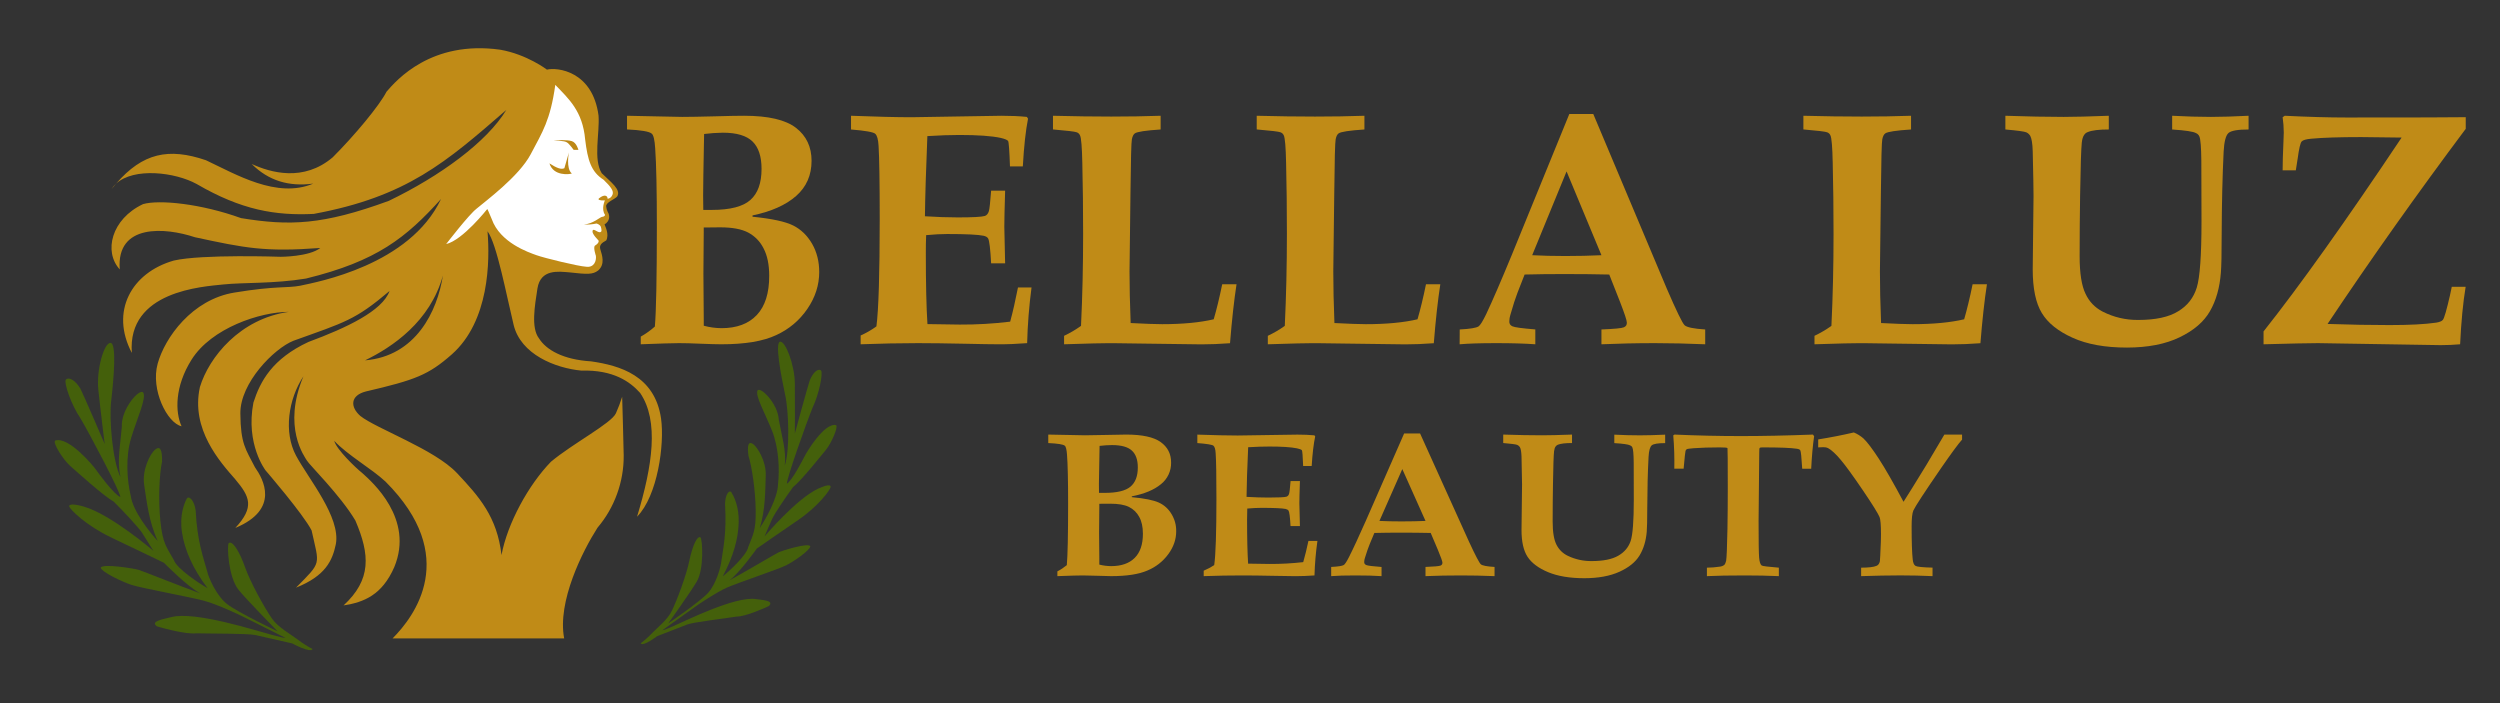
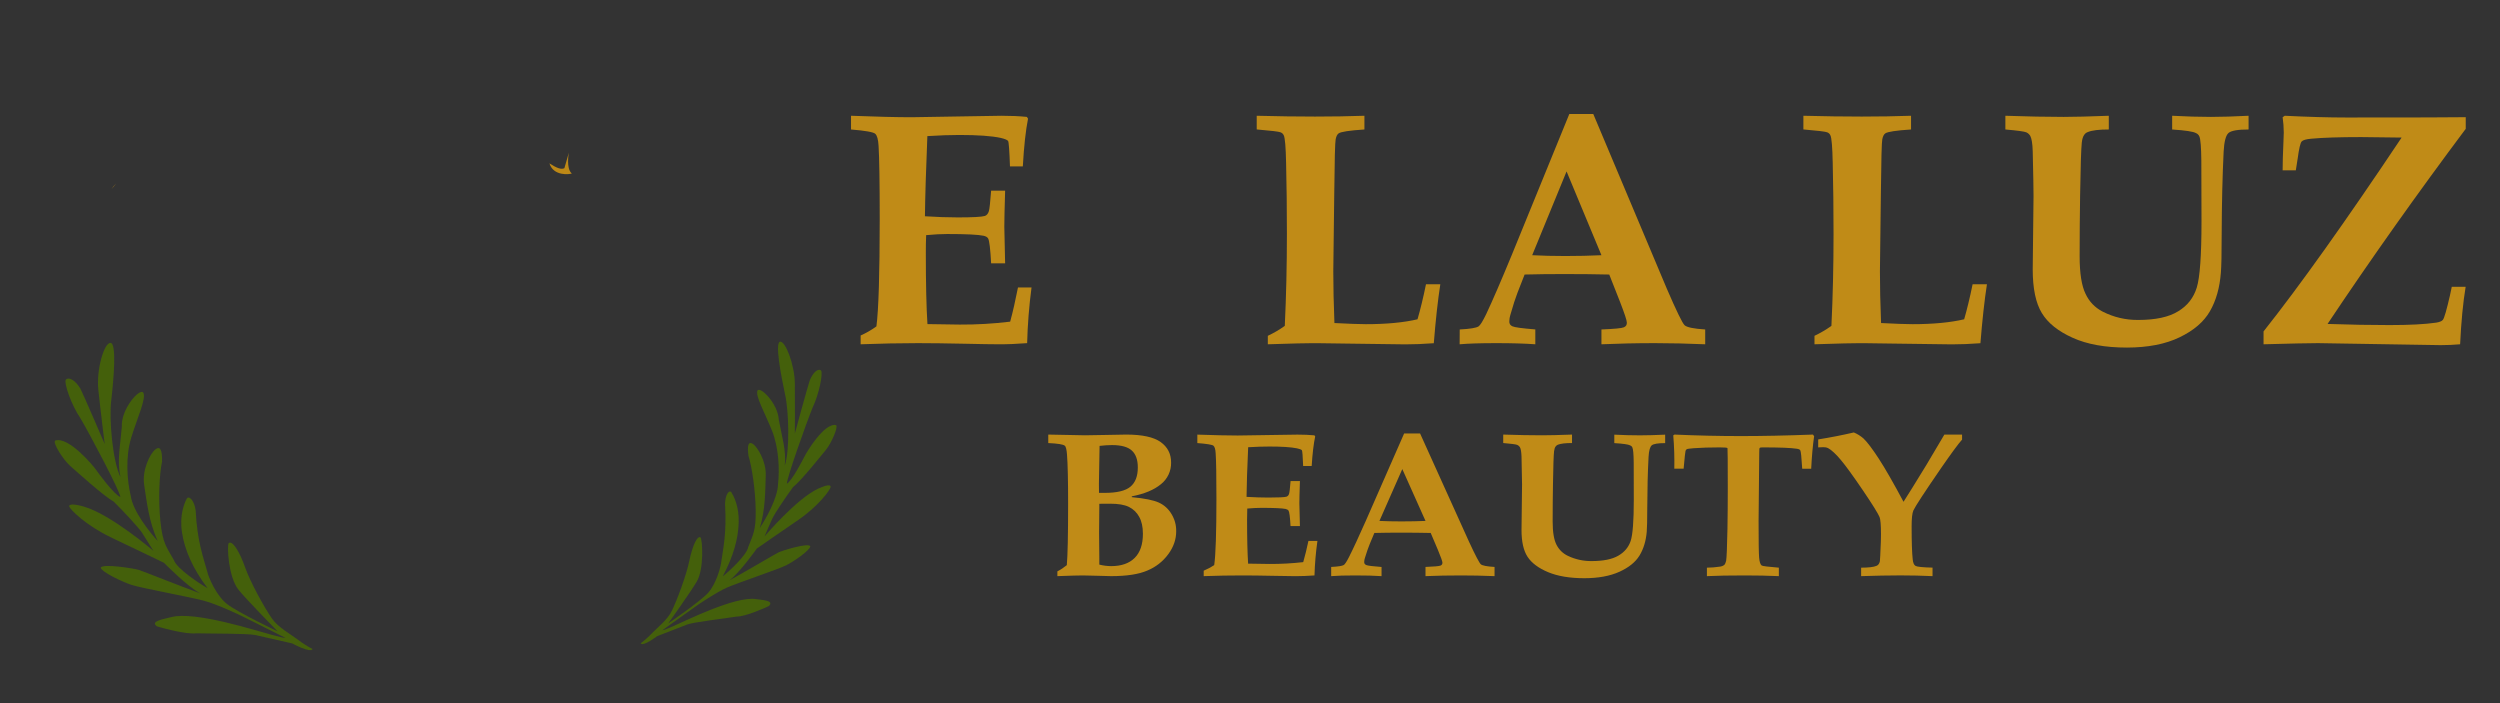
<svg xmlns="http://www.w3.org/2000/svg" version="1.0" preserveAspectRatio="xMidYMid meet" height="90" viewBox="0 0 240 67.5" zoomAndPan="magnify" width="320">
  <rect x="0" y="0" width="240" height="67.5" fill="#333333" stroke="none" />
  <path fill-rule="nonzero" fill-opacity="1" d="M 10.699 18.16 C 10.852 17.977 11 17.797 11.148 17.625 C 10.973 17.785 10.824 17.961 10.699 18.16 Z M 10.699 18.16" fill="#c08b17" />
-   <path fill-rule="nonzero" fill-opacity="1" d="M 63.461 40.176 C 62.863 36.055 59.5 35.086 56.746 34.691 C 54.016 34.523 52.418 33.562 51.746 32.488 C 50.961 31.48 51.34 29.352 51.594 27.695 C 51.895 25.801 53.625 26.066 54.641 26.145 C 56.461 26.352 56.895 26.352 57.418 25.973 C 58.113 25.371 57.801 24.508 57.633 23.938 C 57.465 23.367 58.047 23.211 58.203 23.074 C 58.492 22.492 58.125 21.789 58.035 21.543 C 58.594 21.203 58.492 20.691 58.438 20.535 C 58.391 20.422 58.234 20.199 58.191 19.809 C 58.145 19.418 59.086 19.102 59.254 18.855 C 59.656 18.195 58.594 17.445 57.766 16.629 C 56.938 15.301 57.578 12.805 57.461 11.102 C 56.895 6.805 53.488 6.445 52.504 6.684 C 52.504 6.684 50.594 5.223 48.027 4.773 C 41.402 3.844 38.059 7.699 37.105 8.805 C 36.418 10.148 34.031 13.012 31.941 15.102 C 29.133 17.488 25.977 16.57 24.164 15.742 C 25.777 17.355 27.746 17.938 30.074 17.625 C 26.582 19.102 22.641 16.73 19.773 15.383 C 16.18 14.156 13.699 14.688 11.148 17.625 C 12.867 16.055 16.805 16.527 18.879 17.664 C 23.184 20.172 26.445 20.711 30.117 20.535 C 39.07 18.879 42.832 15.562 48.609 10.551 C 46.73 13.641 42.254 16.906 37.328 19.281 C 30.973 21.609 27.797 21.699 23.137 20.938 C 19.289 19.551 15.301 19.148 13.734 19.594 C 10.691 21.027 9.93 24.16 11.496 25.863 C 11.152 21.43 15.883 21.832 18.707 22.773 C 23.496 23.805 25.422 24.207 30.75 23.805 C 29.672 24.652 26.941 24.652 26.941 24.652 C 26.941 24.652 19.422 24.387 16.688 25.012 C 12.613 26.176 10.555 29.895 12.656 33.879 C 12.211 27.922 19.461 27.52 21.43 27.309 C 23.398 27.102 26.266 27.25 29.371 26.742 C 36.203 25.07 38.98 22.816 42.34 19.102 C 39.34 25.461 30.473 27.07 28.805 27.43 C 27.578 27.668 26.477 27.43 22.508 28.086 C 18.445 28.742 15.82 32.414 15.133 34.922 C 14.445 37.426 16.062 40.621 17.43 40.922 C 16.805 39.547 16.773 37.098 18.387 34.531 C 20.297 31.488 24.984 29.938 27.73 29.938 C 23.043 30.594 20.059 34.293 19.191 37.16 C 18.297 41.219 21.133 44.352 22.594 46.023 C 23.996 47.695 24.445 48.68 22.594 50.68 C 26.895 48.891 25.281 45.996 24.477 44.859 C 23.578 43.098 23.102 42.621 23.074 39.695 C 23.043 36.77 26.297 33.457 28.176 32.711 C 33.16 30.918 34.082 30.738 37.398 27.934 C 36.711 29.844 33.309 31.457 29.609 32.828 C 26.148 34.441 24.984 36.59 24.328 38.648 C 23.555 42.652 25.496 45.16 25.496 45.16 C 25.496 45.16 29.105 49.34 29.914 50.922 C 30.66 54.324 30.926 53.875 28.418 56.414 C 31.254 55.281 31.914 53.816 32.242 52.234 C 32.715 49.637 29.609 45.969 28.414 43.73 C 27.223 41.496 27.668 38.332 29.133 36.121 C 27.074 40.984 29.25 43.852 29.461 44.211 C 29.641 44.566 32.684 47.555 34.117 49.973 C 35.52 53.254 35.668 55.641 32.98 58.121 C 34.953 57.82 36.684 57.105 37.848 54.449 C 39.789 49.793 35.691 46.238 34.773 45.41 C 34.125 44.895 32.289 43.129 32.086 42.32 C 33.363 43.688 35.668 44.984 37.012 46.238 C 44.176 53.402 39.789 59.18 37.688 61.285 L 54.16 61.285 C 53.484 57.746 55.93 52.895 57.363 50.656 C 58.184 49.691 58.805 48.609 59.238 47.418 C 59.668 46.227 59.883 45 59.875 43.73 C 59.875 43.137 59.727 38.09 59.727 38.09 C 59.559 38.629 59.359 39.156 59.129 39.672 C 58.711 40.629 54.949 42.598 52.891 44.328 C 50.742 46.539 48.711 50.238 48.145 53.285 C 47.723 49.613 45.996 47.672 43.855 45.402 C 41.715 43.133 36.145 41.16 34.594 39.934 C 33.609 39.07 33.609 37.965 35.133 37.578 C 39.875 36.473 41.129 35.996 43.371 34.023 C 46.98 30.832 47.039 25.039 46.801 22.203 C 47.695 23.398 48.621 28.355 49.309 31.191 C 49.996 34.027 53.309 35.34 55.816 35.578 C 58.891 35.488 60.5 36.652 61.457 37.727 C 63.277 40.414 62.652 44.68 61.156 49.605 C 63.129 47.609 63.812 42.652 63.461 40.176 Z M 35.043 34.594 C 37.637 33.34 41.309 30.879 42.52 26.445 C 41.98 29.895 39.922 34.191 35.043 34.594 Z M 35.043 34.594" fill="#c08b17" />
-   <path fill-rule="nonzero" fill-opacity="1" d="M 42.832 23.43 C 42.832 23.43 45.012 20.594 45.758 20.027 C 46.562 19.34 49.816 16.953 50.949 14.805 C 52.082 12.652 52.832 11.551 53.309 8.148 C 54.594 9.488 55.934 10.656 56.176 13.398 C 56.414 15.371 56.746 16.5 57.938 17.25 C 58.652 17.938 58.938 18.34 58.801 18.684 C 58.668 19.031 58.387 19.09 58.324 19.074 C 58.34 18.82 58.07 18.582 57.504 19.043 C 57.309 19.207 57.773 19.238 57.773 19.238 L 58.07 19.238 C 58.07 19.238 57.684 20.074 58.086 20.625 C 58.07 20.762 57.922 20.805 57.789 20.82 C 57.617 20.836 56.922 21.496 56.055 21.551 C 56.465 21.574 56.863 21.543 57.262 21.457 C 57.262 21.457 57.621 21.547 57.684 21.785 C 57.75 22.023 57.82 22.293 57.566 22.293 C 57.312 22.293 56.91 21.844 56.879 22.203 C 56.848 22.488 57.445 23.07 57.445 23.07 C 57.445 23.07 57.613 23.277 57.102 23.59 C 56.938 23.785 57.207 24.562 57.207 24.562 C 57.266 25.055 57.027 25.711 56.266 25.605 C 55.508 25.562 52.254 24.77 51.508 24.5 C 50.762 24.234 48.008 23.309 47.203 21.023 C 46.934 20.348 46.781 20.062 46.781 20.062 C 46.781 20.062 44.422 23.059 42.832 23.43 Z M 42.832 23.43" fill="#ffffff" />
-   <path fill-rule="nonzero" fill-opacity="1" d="M 53.145 13.477 C 54.129 13.535 54.352 13.551 54.605 13.82 C 54.773 13.996 54.926 14.188 55.07 14.387 L 55.527 14.387 C 55.527 14.387 55.352 13.699 54.902 13.551 C 54.441 13.398 53.414 13.461 53.145 13.477 Z M 53.145 13.477" fill="#bd8816" />
  <path fill-rule="nonzero" fill-opacity="1" d="M 52.746 15.684 C 53.445 16.133 53.863 16.297 54.18 16.148 C 54.301 15.758 54.613 14.641 54.613 14.641 C 54.613 14.641 54.312 16.176 54.895 16.656 C 54.688 16.742 53.129 16.938 52.746 15.684 Z M 52.746 15.684" fill="#bd8816" />
  <path fill-rule="nonzero" fill-opacity="1" d="M 61.504 61.754 C 61.883 61.473 62.238 61.16 62.566 60.816 C 63.109 60.25 64.098 59.48 64.492 58.645 C 64.961 57.703 65.875 55.281 66.172 53.852 C 66.469 52.418 66.938 51.355 67.258 51.602 C 67.434 51.848 67.605 54.617 66.891 55.828 C 66.348 56.766 64.148 59.852 64.148 59.852 C 64.148 59.852 67.211 57.754 67.977 56.914 C 68.742 56.074 69.211 54.418 69.262 53.801 C 69.41 52.738 69.777 51.133 69.605 48.414 C 69.605 47.477 70.027 46.957 70.223 47.277 C 70.418 47.602 70.965 48.586 70.914 50.168 C 70.867 51.75 70.395 53.43 69.383 55.332 C 69.953 54.887 71.68 53.309 71.832 52.516 C 72.301 51.281 72.57 50.961 72.547 48.984 C 72.52 47.008 72.176 44.785 71.855 43.77 C 71.707 42.66 71.879 42.336 72.301 42.633 C 72.719 42.934 73.559 44.266 73.512 45.648 C 73.461 47.031 73.484 48.934 72.941 50.688 C 73.484 49.871 74.672 47.82 74.695 46.438 C 74.844 45.055 74.77 42.98 74.105 41.324 C 73.441 39.672 72.477 37.965 72.723 37.496 C 72.969 37.051 74.68 38.73 74.762 40.289 C 75.07 41.969 75.488 43.227 75.34 44.684 C 75.836 43.277 75.723 39.422 75.371 37.891 C 74.949 35.914 74.379 32.852 74.895 32.801 C 75.414 32.754 76.281 35.023 76.305 36.805 C 76.328 38.586 76.305 41.621 76.305 41.621 C 76.305 41.621 77.516 37.176 77.738 36.508 C 78.035 35.793 78.504 35.324 78.824 35.57 C 79.023 35.84 78.629 37.844 78.012 39.125 C 77.367 40.707 75.516 45.945 75.539 46.438 C 76.035 46.168 77.121 44.043 77.246 43.797 C 77.395 43.477 79.121 40.559 80.258 40.809 C 80.504 41.004 79.766 42.609 79.297 43.176 C 78.824 43.746 76.898 46.168 76.133 46.762 C 75.418 47.723 74.355 49.328 74.156 49.75 C 73.961 50.168 73.391 51.504 73.391 51.504 C 73.391 51.504 76.453 47.875 78.555 46.906 C 79.297 46.562 79.789 46.484 79.738 46.762 C 79.691 47.035 78.602 48.562 76.625 49.922 C 75.242 50.859 72.652 52.664 72.652 52.664 C 72.652 52.664 70.996 55.012 70.008 55.727 C 71.293 55.035 74.379 53.207 74.727 53.035 C 75.07 52.863 77.617 52.07 77.789 52.445 C 77.762 52.816 76.258 53.879 75.465 54.273 C 74.676 54.664 70.895 55.926 69.812 56.398 C 68.73 56.867 66.945 58.102 66.945 58.102 L 63.66 60.449 C 63.66 60.449 63.289 60.695 64.598 60.129 C 65.906 59.559 70.602 57.211 72.578 57.512 C 73.715 57.637 74.23 57.758 73.812 58.18 C 73.344 58.402 71.562 59.191 70.723 59.191 C 69.441 59.391 66.523 59.734 65.957 59.957 C 65.391 60.18 63.09 61.07 63.09 61.07 C 63.09 61.07 61.703 62.125 61.504 61.754 Z M 61.504 61.754" fill="#44600b" />
  <path fill-rule="nonzero" fill-opacity="1" d="M 30.004 62.305 C 29.523 62.055 29.07 61.766 28.637 61.438 C 27.926 60.898 26.664 60.211 26.094 59.359 C 25.426 58.41 24.043 55.926 23.512 54.422 C 22.984 52.918 22.297 51.836 21.949 52.145 C 21.781 52.434 21.922 55.441 22.922 56.648 C 23.68 57.586 26.656 60.613 26.656 60.613 C 26.656 60.613 22.785 58.773 21.777 57.973 C 20.773 57.172 20.008 55.449 19.875 54.793 C 19.566 53.668 18.926 51.984 18.785 49.031 C 18.668 48.02 18.109 47.516 17.918 47.891 C 17.723 48.266 17.211 49.406 17.469 51.102 C 17.727 52.801 18.488 54.551 19.922 56.461 C 19.195 56.059 16.965 54.594 16.688 53.762 C 15.98 52.496 15.621 52.184 15.398 50.047 C 15.18 47.91 15.305 45.465 15.555 44.332 C 15.59 43.109 15.344 42.789 14.887 43.164 C 14.43 43.543 13.609 45.098 13.844 46.582 C 14.078 48.066 14.289 50.125 15.148 51.941 C 14.406 51.137 12.754 49.09 12.551 47.598 C 12.199 46.129 12.023 43.879 12.602 42.004 C 13.176 40.125 14.094 38.152 13.746 37.684 C 13.398 37.238 11.598 39.285 11.695 40.973 C 11.547 42.828 11.215 44.246 11.57 45.797 C 10.812 44.344 10.457 40.172 10.676 38.473 C 10.93 36.277 11.211 32.902 10.594 32.918 C 9.977 32.934 9.242 35.508 9.441 37.43 C 9.641 39.352 10.051 42.625 10.051 42.625 C 10.051 42.625 8.062 37.996 7.719 37.309 C 7.277 36.578 6.668 36.137 6.32 36.445 C 6.121 36.766 6.84 38.871 7.73 40.168 C 8.684 41.785 11.527 47.18 11.559 47.715 C 10.945 47.492 9.398 45.355 9.219 45.102 C 9.004 44.773 6.605 41.871 5.297 42.293 C 5.031 42.539 6.105 44.168 6.73 44.719 C 7.355 45.266 9.93 47.609 10.906 48.145 C 11.867 49.086 13.32 50.672 13.605 51.098 C 13.887 51.527 14.727 52.883 14.727 52.883 C 14.727 52.883 10.664 49.391 8.07 48.641 C 7.156 48.371 6.566 48.359 6.656 48.641 C 6.75 48.922 8.223 50.43 10.719 51.621 C 12.465 52.445 15.746 54.031 15.746 54.031 C 15.746 54.031 17.988 56.332 19.242 56.969 C 17.645 56.402 13.777 54.855 13.352 54.719 C 12.922 54.578 9.828 54.074 9.672 54.5 C 9.746 54.895 11.656 55.832 12.637 56.152 C 13.617 56.469 18.223 57.305 19.559 57.664 C 20.898 58.02 23.145 59.105 23.145 59.105 L 27.309 61.184 C 27.309 61.184 27.777 61.398 26.164 60.965 C 24.551 60.535 18.73 58.648 16.445 59.242 C 15.121 59.531 14.527 59.738 15.074 60.133 C 15.656 60.309 17.848 60.914 18.836 60.797 C 20.375 60.836 23.848 60.805 24.543 60.969 C 25.238 61.129 28.055 61.77 28.055 61.77 C 28.055 61.77 29.82 62.73 30.004 62.305 Z M 30.004 62.305" fill="#44600b" />
-   <path fill-rule="nonzero" fill-opacity="1" d="M 61.512 33.051 L 61.512 32.316 C 61.996 32.043 62.449 31.719 62.867 31.348 C 62.992 29.91 63.055 26.73 63.059 21.809 C 63.059 18.242 63.004 15.719 62.898 14.238 C 62.848 13.438 62.738 12.969 62.57 12.832 C 62.344 12.625 61.551 12.488 60.195 12.426 L 60.195 11.113 L 63.195 11.176 L 65.496 11.223 C 66.195 11.223 67.227 11.203 68.594 11.168 C 69.914 11.129 70.863 11.113 71.438 11.113 C 73.754 11.113 75.41 11.5 76.41 12.27 C 77.41 13.043 77.91 14.098 77.91 15.438 C 77.91 16.816 77.418 17.941 76.43 18.812 C 75.441 19.684 74.043 20.305 72.242 20.68 L 72.242 20.805 C 74.102 20.992 75.402 21.273 76.148 21.648 C 76.895 22.023 77.5 22.609 77.961 23.402 C 78.418 24.199 78.645 25.105 78.645 26.117 C 78.645 27.359 78.27 28.535 77.516 29.641 C 76.75 30.762 75.746 31.605 74.512 32.172 C 73.266 32.758 71.512 33.051 69.25 33.051 C 68.801 33.051 68.129 33.031 67.234 32.996 C 66.398 32.957 65.715 32.941 65.184 32.941 C 64.59 32.941 63.367 32.98 61.512 33.051 Z M 67.516 20.152 L 68.328 20.152 C 70.09 20.152 71.328 19.832 72.039 19.195 C 72.754 18.559 73.109 17.566 73.109 16.211 C 73.109 15.023 72.82 14.145 72.242 13.582 C 71.664 13.02 70.715 12.738 69.391 12.738 C 68.789 12.746 68.191 12.789 67.594 12.863 C 67.531 16.062 67.5 18.023 67.5 18.742 Z M 67.562 31.27 C 68.117 31.422 68.688 31.5 69.262 31.504 C 70.738 31.504 71.871 31.078 72.664 30.23 C 73.453 29.383 73.848 28.133 73.844 26.484 C 73.844 25.41 73.664 24.531 73.305 23.848 C 72.973 23.184 72.477 22.676 71.824 22.324 C 71.195 21.992 70.297 21.824 69.133 21.824 L 67.559 21.84 L 67.559 22.246 L 67.527 26.297 L 67.559 30.395 Z M 67.562 31.27" fill="#c08b17" />
  <path fill-rule="nonzero" fill-opacity="1" d="M 82.621 33.051 L 82.621 32.207 C 83.156 31.969 83.664 31.676 84.137 31.332 C 84.348 29.707 84.449 26.289 84.453 21.074 C 84.453 17.52 84.414 15.164 84.344 14.008 C 84.309 13.391 84.203 13.004 84.02 12.84 C 83.84 12.68 83.066 12.543 81.699 12.43 L 81.699 11.113 C 84.156 11.207 86.098 11.254 87.523 11.254 L 96.129 11.113 C 97.035 11.113 97.855 11.148 98.582 11.223 L 98.691 11.395 C 98.465 12.543 98.297 14.07 98.191 15.977 L 96.957 15.977 C 96.906 14.453 96.844 13.641 96.777 13.535 C 96.707 13.434 96.473 13.332 96.066 13.238 C 95.199 13.051 93.875 12.957 92.094 12.957 C 91.219 12.957 90.195 12.992 89.027 13.066 C 88.895 16.289 88.816 18.852 88.793 20.762 C 89.91 20.832 90.957 20.871 91.938 20.871 C 93.387 20.871 94.258 20.824 94.551 20.73 C 94.73 20.668 94.855 20.516 94.93 20.277 C 94.992 20.09 95.062 19.434 95.148 18.305 L 96.492 18.305 C 96.438 20.07 96.414 21.223 96.414 21.754 L 96.492 25.281 L 95.148 25.281 C 95.074 23.906 94.98 23.117 94.867 22.906 C 94.805 22.781 94.664 22.691 94.445 22.637 C 93.922 22.523 92.75 22.465 90.926 22.465 C 90.352 22.465 89.68 22.5 88.91 22.574 C 88.887 23.125 88.879 23.688 88.879 24.258 C 88.879 27.23 88.93 29.516 89.035 31.113 L 92.137 31.16 C 93.758 31.168 95.371 31.074 96.977 30.879 C 97.238 29.914 97.488 28.82 97.727 27.594 L 99.027 27.594 C 98.793 29.371 98.652 31.152 98.605 32.941 C 97.656 33.016 96.742 33.055 95.867 33.051 C 95.293 33.051 94.164 33.035 92.473 32.996 C 90.898 32.961 89.449 32.945 88.125 32.941 C 86.383 32.941 84.551 32.98 82.621 33.051 Z M 82.621 33.051" fill="#c08b17" />
-   <path fill-rule="nonzero" fill-opacity="1" d="M 102.152 33.051 L 102.152 32.238 C 102.723 31.969 103.262 31.652 103.777 31.285 C 103.914 28.461 103.98 25.516 103.98 22.449 C 103.98 20.043 103.953 17.77 103.902 15.633 C 103.871 14.109 103.797 13.234 103.684 13.004 C 103.621 12.855 103.516 12.754 103.363 12.699 C 103.199 12.633 102.441 12.539 101.086 12.426 L 101.086 11.113 C 103.094 11.164 104.961 11.191 106.684 11.191 C 108.352 11.191 109.93 11.164 111.422 11.113 L 111.422 12.43 C 109.988 12.523 109.164 12.648 108.945 12.805 C 108.812 12.898 108.715 13.09 108.66 13.375 C 108.602 13.66 108.559 15.348 108.527 18.438 L 108.434 26.055 C 108.434 27.48 108.469 29.137 108.543 31.012 C 109.902 31.082 110.91 31.121 111.562 31.121 C 113.527 31.121 115.176 30.965 116.516 30.652 C 116.793 29.711 117.066 28.59 117.332 27.289 L 118.707 27.289 C 118.473 28.809 118.262 30.695 118.082 32.949 C 117.09 33.023 116.18 33.059 115.348 33.059 L 109.695 32.984 L 107.164 32.949 C 106 32.938 104.328 32.973 102.152 33.051 Z M 102.152 33.051" fill="#c08b17" />
  <path fill-rule="nonzero" fill-opacity="1" d="M 121.711 33.051 L 121.711 32.238 C 122.281 31.969 122.824 31.652 123.34 31.285 C 123.473 28.461 123.543 25.516 123.543 22.449 C 123.543 20.043 123.516 17.77 123.465 15.633 C 123.434 14.109 123.359 13.234 123.246 13.004 C 123.184 12.855 123.074 12.754 122.926 12.699 C 122.762 12.633 122.004 12.539 120.645 12.426 L 120.645 11.113 C 122.66 11.164 124.523 11.191 126.246 11.191 C 127.914 11.191 129.492 11.164 130.984 11.113 L 130.984 12.43 C 129.551 12.523 128.727 12.648 128.508 12.805 C 128.375 12.898 128.277 13.09 128.223 13.375 C 128.164 13.66 128.121 15.348 128.09 18.438 L 127.996 26.055 C 127.996 27.48 128.031 29.137 128.105 31.012 C 129.465 31.082 130.473 31.121 131.129 31.121 C 133.09 31.121 134.742 30.965 136.082 30.652 C 136.355 29.711 136.629 28.59 136.895 27.289 L 138.27 27.289 C 138.035 28.809 137.824 30.695 137.645 32.949 C 136.656 33.023 135.742 33.059 134.91 33.059 L 129.258 32.984 L 126.727 32.949 C 125.559 32.938 123.891 32.973 121.711 33.051 Z M 121.711 33.051" fill="#c08b17" />
  <path fill-rule="nonzero" fill-opacity="1" d="M 140.133 31.629 C 141.113 31.578 141.719 31.48 141.945 31.332 C 142.102 31.227 142.348 30.832 142.68 30.145 C 143.316 28.789 144.129 26.906 145.121 24.5 L 150.656 10.941 L 152.953 10.941 L 160.023 27.734 C 160.941 29.855 161.504 31.016 161.719 31.219 C 161.934 31.422 162.59 31.559 163.699 31.629 L 163.699 33.051 C 162 32.98 160.395 32.941 158.883 32.941 C 157.082 32.941 155.367 32.98 153.738 33.051 L 153.738 31.629 C 154.973 31.578 155.691 31.512 155.887 31.422 C 156.094 31.336 156.191 31.184 156.176 30.957 C 156.176 30.762 155.957 30.102 155.52 28.973 L 154.488 26.355 C 153.195 26.324 151.75 26.309 150.152 26.309 C 148.762 26.309 147.5 26.324 146.363 26.355 L 145.676 28.113 C 145.488 28.594 145.258 29.305 144.988 30.25 C 144.93 30.441 144.898 30.633 144.895 30.832 C 144.879 31.07 144.98 31.234 145.199 31.328 C 145.402 31.426 146.133 31.523 147.391 31.625 L 147.391 33.051 C 146.371 32.977 145.098 32.938 143.578 32.941 C 142.133 32.941 140.98 32.977 140.125 33.051 Z M 150.391 16.457 L 147.09 24.5 C 148.051 24.551 149.109 24.578 150.266 24.578 C 151.477 24.578 152.633 24.551 153.738 24.5 Z M 150.391 16.457" fill="#c08b17" />
  <path fill-rule="nonzero" fill-opacity="1" d="M 174.191 33.051 L 174.191 32.238 C 174.762 31.969 175.301 31.652 175.816 31.285 C 175.953 28.461 176.02 25.516 176.02 22.449 C 176.02 20.043 175.992 17.77 175.941 15.633 C 175.91 14.109 175.836 13.234 175.723 13.004 C 175.66 12.855 175.555 12.754 175.402 12.699 C 175.238 12.633 174.48 12.539 173.125 12.426 L 173.125 11.113 C 175.137 11.164 177.004 11.191 178.723 11.191 C 180.391 11.191 181.969 11.164 183.461 11.113 L 183.461 12.43 C 182.027 12.523 181.203 12.648 180.988 12.805 C 180.852 12.898 180.754 13.09 180.699 13.375 C 180.641 13.66 180.598 15.348 180.566 18.438 L 180.473 26.055 C 180.473 27.48 180.508 29.137 180.582 31.012 C 181.941 31.082 182.949 31.121 183.605 31.121 C 185.566 31.121 187.219 30.965 188.559 30.652 C 188.832 29.711 189.105 28.59 189.371 27.289 L 190.746 27.289 C 190.512 28.809 190.301 30.695 190.121 32.949 C 189.133 33.023 188.219 33.059 187.387 33.059 L 181.734 32.984 L 179.203 32.949 C 178.039 32.938 176.367 32.973 174.191 33.051 Z M 174.191 33.051" fill="#c08b17" />
  <path fill-rule="nonzero" fill-opacity="1" d="M 192.516 12.43 L 192.516 11.113 C 194.645 11.184 196.508 11.223 198.113 11.223 C 199.137 11.223 200.578 11.184 202.445 11.113 L 202.445 12.43 C 201.488 12.43 200.809 12.512 200.414 12.684 C 200.273 12.734 200.164 12.824 200.086 12.945 C 199.969 13.094 199.891 13.34 199.852 13.684 C 199.789 14.266 199.734 15.945 199.691 18.719 C 199.66 20.648 199.645 22.605 199.645 24.598 C 199.645 26.234 199.836 27.438 200.211 28.203 C 200.562 28.957 201.109 29.527 201.852 29.914 C 202.922 30.457 204.059 30.723 205.262 30.715 C 206.938 30.715 208.219 30.438 209.105 29.883 C 209.992 29.352 210.586 28.59 210.891 27.602 C 211.191 26.629 211.344 24.508 211.344 21.234 L 211.328 15.449 C 211.316 14.148 211.254 13.363 211.141 13.105 C 211.074 12.949 210.965 12.84 210.812 12.777 C 210.562 12.629 209.801 12.516 208.527 12.43 L 208.527 11.113 C 209.871 11.184 211.113 11.223 212.25 11.223 C 213.23 11.223 214.434 11.184 215.863 11.113 L 215.863 12.43 C 214.828 12.43 214.188 12.543 213.93 12.773 C 213.676 13.004 213.52 13.598 213.469 14.555 C 213.355 16.891 213.293 19.535 213.281 22.488 C 213.281 24.375 213.254 25.609 213.203 26.191 C 213.09 27.633 212.742 28.859 212.156 29.875 C 211.57 30.895 210.602 31.727 209.242 32.379 C 207.891 33.035 206.207 33.363 204.191 33.367 C 202.098 33.367 200.359 33.055 198.973 32.426 C 197.582 31.801 196.598 31.012 196.02 30.059 C 195.434 29.102 195.141 27.703 195.141 25.859 L 195.219 18.82 C 195.219 18.258 195.195 16.824 195.141 14.52 C 195.121 13.801 195.043 13.309 194.906 13.047 C 194.816 12.895 194.688 12.777 194.523 12.703 C 194.352 12.625 193.684 12.531 192.516 12.43 Z M 192.516 12.43" fill="#c08b17" />
  <path fill-rule="nonzero" fill-opacity="1" d="M 217.301 33.051 L 217.301 31.816 C 220.77 27.441 225.188 21.238 230.555 13.207 L 226.68 13.16 C 224.605 13.16 223.008 13.211 221.883 13.316 C 221.391 13.359 221.086 13.445 220.961 13.582 C 220.832 13.715 220.703 14.277 220.57 15.262 L 220.398 16.352 L 219.133 16.352 C 219.133 15.621 219.16 14.742 219.207 13.723 L 219.242 12.723 C 219.238 12.23 219.203 11.742 219.133 11.254 L 219.336 11.113 C 221.547 11.223 223.523 11.281 225.266 11.281 C 231.84 11.281 235.656 11.27 236.711 11.25 L 236.711 12.367 C 232.008 18.652 227.586 24.895 223.445 31.098 C 225.586 31.172 227.566 31.207 229.387 31.207 C 231.305 31.207 232.801 31.129 233.875 30.973 C 234.199 30.922 234.414 30.832 234.516 30.707 C 234.652 30.539 234.879 29.746 235.203 28.328 L 235.371 27.531 L 236.703 27.531 C 236.453 29.035 236.273 30.875 236.172 33.051 C 235.547 33.105 234.926 33.133 234.312 33.133 L 222.523 32.941 C 221.688 32.941 219.949 32.98 217.301 33.051 Z M 217.301 33.051" fill="#c08b17" />
  <path fill-rule="nonzero" fill-opacity="1" d="M 101.508 55.309 L 101.508 54.852 C 101.832 54.684 102.133 54.484 102.414 54.254 C 102.496 53.363 102.539 51.395 102.539 48.348 C 102.539 46.137 102.504 44.574 102.434 43.66 C 102.398 43.16 102.328 42.871 102.215 42.785 C 102.062 42.66 101.535 42.574 100.633 42.535 L 100.633 41.719 L 102.633 41.758 L 104.16 41.789 C 104.629 41.789 105.312 41.777 106.223 41.754 C 107.105 41.73 107.734 41.719 108.117 41.719 C 109.656 41.719 110.762 41.961 111.426 42.438 C 112.094 42.918 112.426 43.57 112.426 44.398 C 112.434 44.805 112.352 45.195 112.18 45.562 C 112.004 45.93 111.758 46.242 111.438 46.492 C 110.781 47.031 109.852 47.418 108.652 47.648 L 108.652 47.727 C 109.887 47.844 110.754 48.016 111.254 48.25 C 111.766 48.488 112.168 48.852 112.457 49.336 C 112.773 49.852 112.926 50.41 112.914 51.012 C 112.914 51.781 112.664 52.508 112.16 53.195 C 111.637 53.902 110.973 54.426 110.16 54.766 C 109.332 55.129 108.164 55.309 106.66 55.309 C 106.363 55.309 105.914 55.297 105.316 55.273 C 104.762 55.254 104.309 55.242 103.957 55.242 C 103.559 55.242 102.742 55.262 101.508 55.309 Z M 105.504 47.316 L 106.047 47.316 C 107.219 47.316 108.043 47.121 108.516 46.727 C 108.992 46.332 109.23 45.719 109.23 44.879 C 109.23 44.141 109.039 43.598 108.652 43.25 C 108.27 42.902 107.637 42.727 106.754 42.727 C 106.355 42.73 105.957 42.758 105.559 42.805 C 105.516 44.785 105.496 46 105.496 46.445 Z M 105.535 54.203 C 105.906 54.297 106.285 54.344 106.668 54.348 C 107.648 54.348 108.402 54.086 108.93 53.559 C 109.457 53.035 109.719 52.262 109.719 51.242 C 109.719 50.578 109.598 50.031 109.359 49.609 C 109.129 49.191 108.801 48.875 108.375 48.664 C 107.953 48.457 107.359 48.355 106.582 48.355 L 105.535 48.363 L 105.535 48.617 L 105.512 51.125 L 105.535 53.664 Z M 105.535 54.203" fill="#c08b17" />
  <path fill-rule="nonzero" fill-opacity="1" d="M 115.555 55.309 L 115.555 54.785 C 115.91 54.637 116.25 54.457 116.566 54.242 C 116.707 53.234 116.777 51.117 116.777 47.891 C 116.777 45.688 116.754 44.23 116.703 43.512 C 116.684 43.129 116.609 42.891 116.492 42.789 C 116.371 42.688 115.852 42.605 114.945 42.535 L 114.945 41.723 C 116.582 41.781 117.875 41.809 118.824 41.809 L 124.555 41.723 C 125.156 41.723 125.703 41.746 126.188 41.793 L 126.258 41.898 C 126.105 42.609 125.996 43.555 125.922 44.734 L 125.102 44.734 C 125.066 43.793 125.027 43.289 124.98 43.223 C 124.934 43.16 124.777 43.098 124.508 43.039 C 123.93 42.922 123.051 42.867 121.863 42.867 C 121.281 42.867 120.602 42.887 119.824 42.934 C 119.734 44.93 119.68 46.516 119.668 47.699 C 120.41 47.742 121.105 47.766 121.758 47.766 C 122.723 47.766 123.305 47.738 123.496 47.684 C 123.633 47.633 123.715 47.539 123.75 47.402 C 123.793 47.285 123.84 46.879 123.895 46.18 L 124.793 46.18 C 124.754 47.273 124.738 47.988 124.738 48.316 L 124.793 50.5 L 123.891 50.5 C 123.844 49.648 123.781 49.16 123.703 49.031 C 123.66 48.953 123.57 48.898 123.422 48.859 C 123.078 48.789 122.297 48.754 121.082 48.754 C 120.699 48.754 120.254 48.777 119.738 48.82 C 119.727 49.164 119.719 49.512 119.719 49.863 C 119.719 51.703 119.754 53.121 119.82 54.109 L 121.887 54.141 C 122.965 54.145 124.039 54.086 125.109 53.965 C 125.281 53.367 125.449 52.691 125.609 51.93 L 126.473 51.93 C 126.316 53.031 126.223 54.133 126.191 55.242 C 125.559 55.289 124.953 55.309 124.371 55.312 C 123.988 55.312 123.234 55.301 122.113 55.277 C 121.062 55.254 120.098 55.242 119.219 55.242 C 118.059 55.242 116.84 55.262 115.555 55.309 Z M 115.555 55.309" fill="#c08b17" />
  <path fill-rule="nonzero" fill-opacity="1" d="M 127.793 54.426 C 128.445 54.395 128.848 54.332 129 54.242 C 129.105 54.18 129.27 53.934 129.488 53.508 C 129.914 52.668 130.453 51.5 131.113 50.012 L 134.797 41.613 L 136.328 41.613 L 141.031 52.016 C 141.641 53.328 142.016 54.047 142.16 54.172 C 142.301 54.297 142.742 54.383 143.477 54.426 L 143.477 55.309 C 142.344 55.262 141.277 55.242 140.27 55.242 C 139.07 55.242 137.93 55.262 136.848 55.309 L 136.848 54.426 C 137.672 54.395 138.148 54.352 138.277 54.301 C 138.414 54.25 138.48 54.156 138.473 54.012 C 138.473 53.891 138.324 53.48 138.035 52.781 L 137.348 51.164 C 136.484 51.145 135.523 51.133 134.461 51.133 C 133.539 51.133 132.695 51.145 131.938 51.164 L 131.484 52.254 C 131.359 52.551 131.207 52.992 131.027 53.578 C 130.988 53.695 130.965 53.816 130.965 53.938 C 130.957 54.09 131.023 54.191 131.168 54.246 C 131.301 54.305 131.789 54.367 132.629 54.43 L 132.629 55.309 C 131.949 55.262 131.102 55.242 130.09 55.242 C 129.129 55.242 128.363 55.262 127.793 55.309 Z M 134.621 45.031 L 132.426 50.008 C 133.066 50.039 133.77 50.055 134.535 50.055 C 135.34 50.055 136.113 50.039 136.848 50.008 Z M 134.621 45.031" fill="#c08b17" />
  <path fill-rule="nonzero" fill-opacity="1" d="M 144.309 42.531 L 144.309 41.719 C 145.723 41.766 146.965 41.789 148.035 41.789 C 148.715 41.789 149.676 41.766 150.914 41.719 L 150.914 42.531 C 150.277 42.531 149.828 42.586 149.566 42.688 C 149.477 42.723 149.402 42.777 149.348 42.855 C 149.27 42.949 149.219 43.098 149.191 43.312 C 149.148 43.672 149.113 44.715 149.086 46.434 C 149.066 47.629 149.055 48.84 149.055 50.074 C 149.055 51.086 149.18 51.832 149.43 52.309 C 149.676 52.785 150.043 53.137 150.527 53.367 C 151.246 53.707 152.004 53.871 152.797 53.863 C 153.914 53.863 154.766 53.691 155.355 53.348 C 155.945 53.008 156.34 52.535 156.543 51.934 C 156.742 51.336 156.844 50.02 156.844 47.992 L 156.836 44.41 C 156.828 43.602 156.785 43.117 156.707 42.957 C 156.664 42.859 156.59 42.793 156.492 42.754 C 156.32 42.664 155.816 42.59 154.973 42.539 L 154.973 41.727 C 155.867 41.773 156.691 41.793 157.449 41.793 C 158.102 41.793 158.902 41.77 159.855 41.727 L 159.855 42.539 C 159.164 42.539 158.738 42.609 158.566 42.754 C 158.398 42.895 158.297 43.262 158.262 43.855 C 158.184 45.305 158.145 46.941 158.137 48.766 C 158.137 49.938 158.117 50.699 158.086 51.062 C 158.008 51.953 157.773 52.715 157.387 53.34 C 157 53.969 156.355 54.488 155.453 54.895 C 154.551 55.301 153.43 55.508 152.09 55.508 C 150.695 55.508 149.539 55.312 148.613 54.926 C 147.691 54.539 147.035 54.047 146.648 53.457 C 146.258 52.867 146.062 52 146.066 50.859 L 146.117 46.5 C 146.117 46.152 146.102 45.262 146.066 43.836 C 146.051 43.391 146 43.086 145.91 42.926 C 145.848 42.828 145.762 42.758 145.656 42.711 C 145.535 42.656 145.086 42.598 144.309 42.531 Z M 144.309 42.531" fill="#c08b17" />
  <path fill-rule="nonzero" fill-opacity="1" d="M 163.863 55.309 L 163.863 54.496 C 164.277 54.492 164.691 54.461 165.102 54.398 C 165.254 54.383 165.395 54.332 165.523 54.238 C 165.605 54.164 165.668 54.027 165.711 53.828 C 165.758 53.551 165.801 52.531 165.836 50.77 C 165.855 49.52 165.867 48.242 165.867 46.938 C 165.867 44.375 165.855 43.07 165.84 43.023 C 165.824 42.973 165.578 42.949 165.105 42.949 C 164.137 42.949 163.305 42.977 162.609 43.027 C 162.207 43.059 161.98 43.09 161.926 43.125 C 161.867 43.168 161.828 43.223 161.809 43.293 C 161.781 43.375 161.723 43.941 161.629 44.992 L 160.734 44.992 C 160.754 43.926 160.723 42.859 160.633 41.797 L 160.746 41.719 C 162.93 41.816 165.059 41.863 167.125 41.863 C 169.191 41.863 171.5 41.816 174.043 41.719 L 174.156 41.875 C 174.027 42.762 173.934 43.801 173.875 44.996 L 173.012 44.996 C 172.949 43.906 172.887 43.316 172.824 43.223 C 172.777 43.152 172.668 43.102 172.488 43.078 C 171.934 42.992 170.832 42.949 169.18 42.949 C 169.039 42.949 168.957 42.969 168.926 43.008 C 168.895 43.047 168.887 43.227 168.887 43.523 L 168.824 50.035 C 168.824 51.926 168.84 53.082 168.875 53.512 C 168.91 53.941 168.992 54.199 169.129 54.293 C 169.219 54.348 169.766 54.414 170.77 54.496 L 170.77 55.309 C 169.75 55.262 168.664 55.242 167.52 55.242 C 166.02 55.242 164.801 55.262 163.863 55.309 Z M 163.863 55.309" fill="#c08b17" />
  <path fill-rule="nonzero" fill-opacity="1" d="M 178.668 55.309 L 178.668 54.496 C 179.379 54.496 179.875 54.438 180.148 54.32 C 180.316 54.25 180.422 54.102 180.469 53.875 C 180.484 53.812 180.516 53.18 180.562 51.988 L 180.574 51.281 C 180.574 50.406 180.527 49.863 180.438 49.641 C 180.285 49.281 179.754 48.422 178.836 47.07 C 177.918 45.719 177.219 44.75 176.734 44.172 C 176.25 43.59 175.84 43.211 175.508 43.027 C 175.363 42.957 175.211 42.926 175.047 42.93 L 174.547 42.949 L 174.547 42.184 C 175.703 42 176.844 41.777 177.969 41.516 C 178.305 41.656 178.613 41.848 178.887 42.086 C 179.238 42.418 179.73 43.062 180.355 44.02 C 180.98 44.98 181.773 46.363 182.738 48.172 L 183.59 46.816 C 184.367 45.59 185.391 43.891 186.66 41.719 L 188.359 41.719 L 188.359 42.203 C 187.992 42.609 187.309 43.539 186.309 44.988 C 184.738 47.273 183.867 48.609 183.684 49.004 C 183.574 49.258 183.516 49.758 183.516 50.504 C 183.516 52.023 183.551 53.09 183.621 53.711 C 183.656 54.039 183.746 54.246 183.895 54.328 C 184.047 54.414 184.59 54.469 185.523 54.492 L 185.523 55.309 C 184.512 55.262 183.484 55.238 182.438 55.238 C 181.289 55.242 180.035 55.262 178.668 55.309 Z M 178.668 55.309" fill="#c08b17" />
</svg>